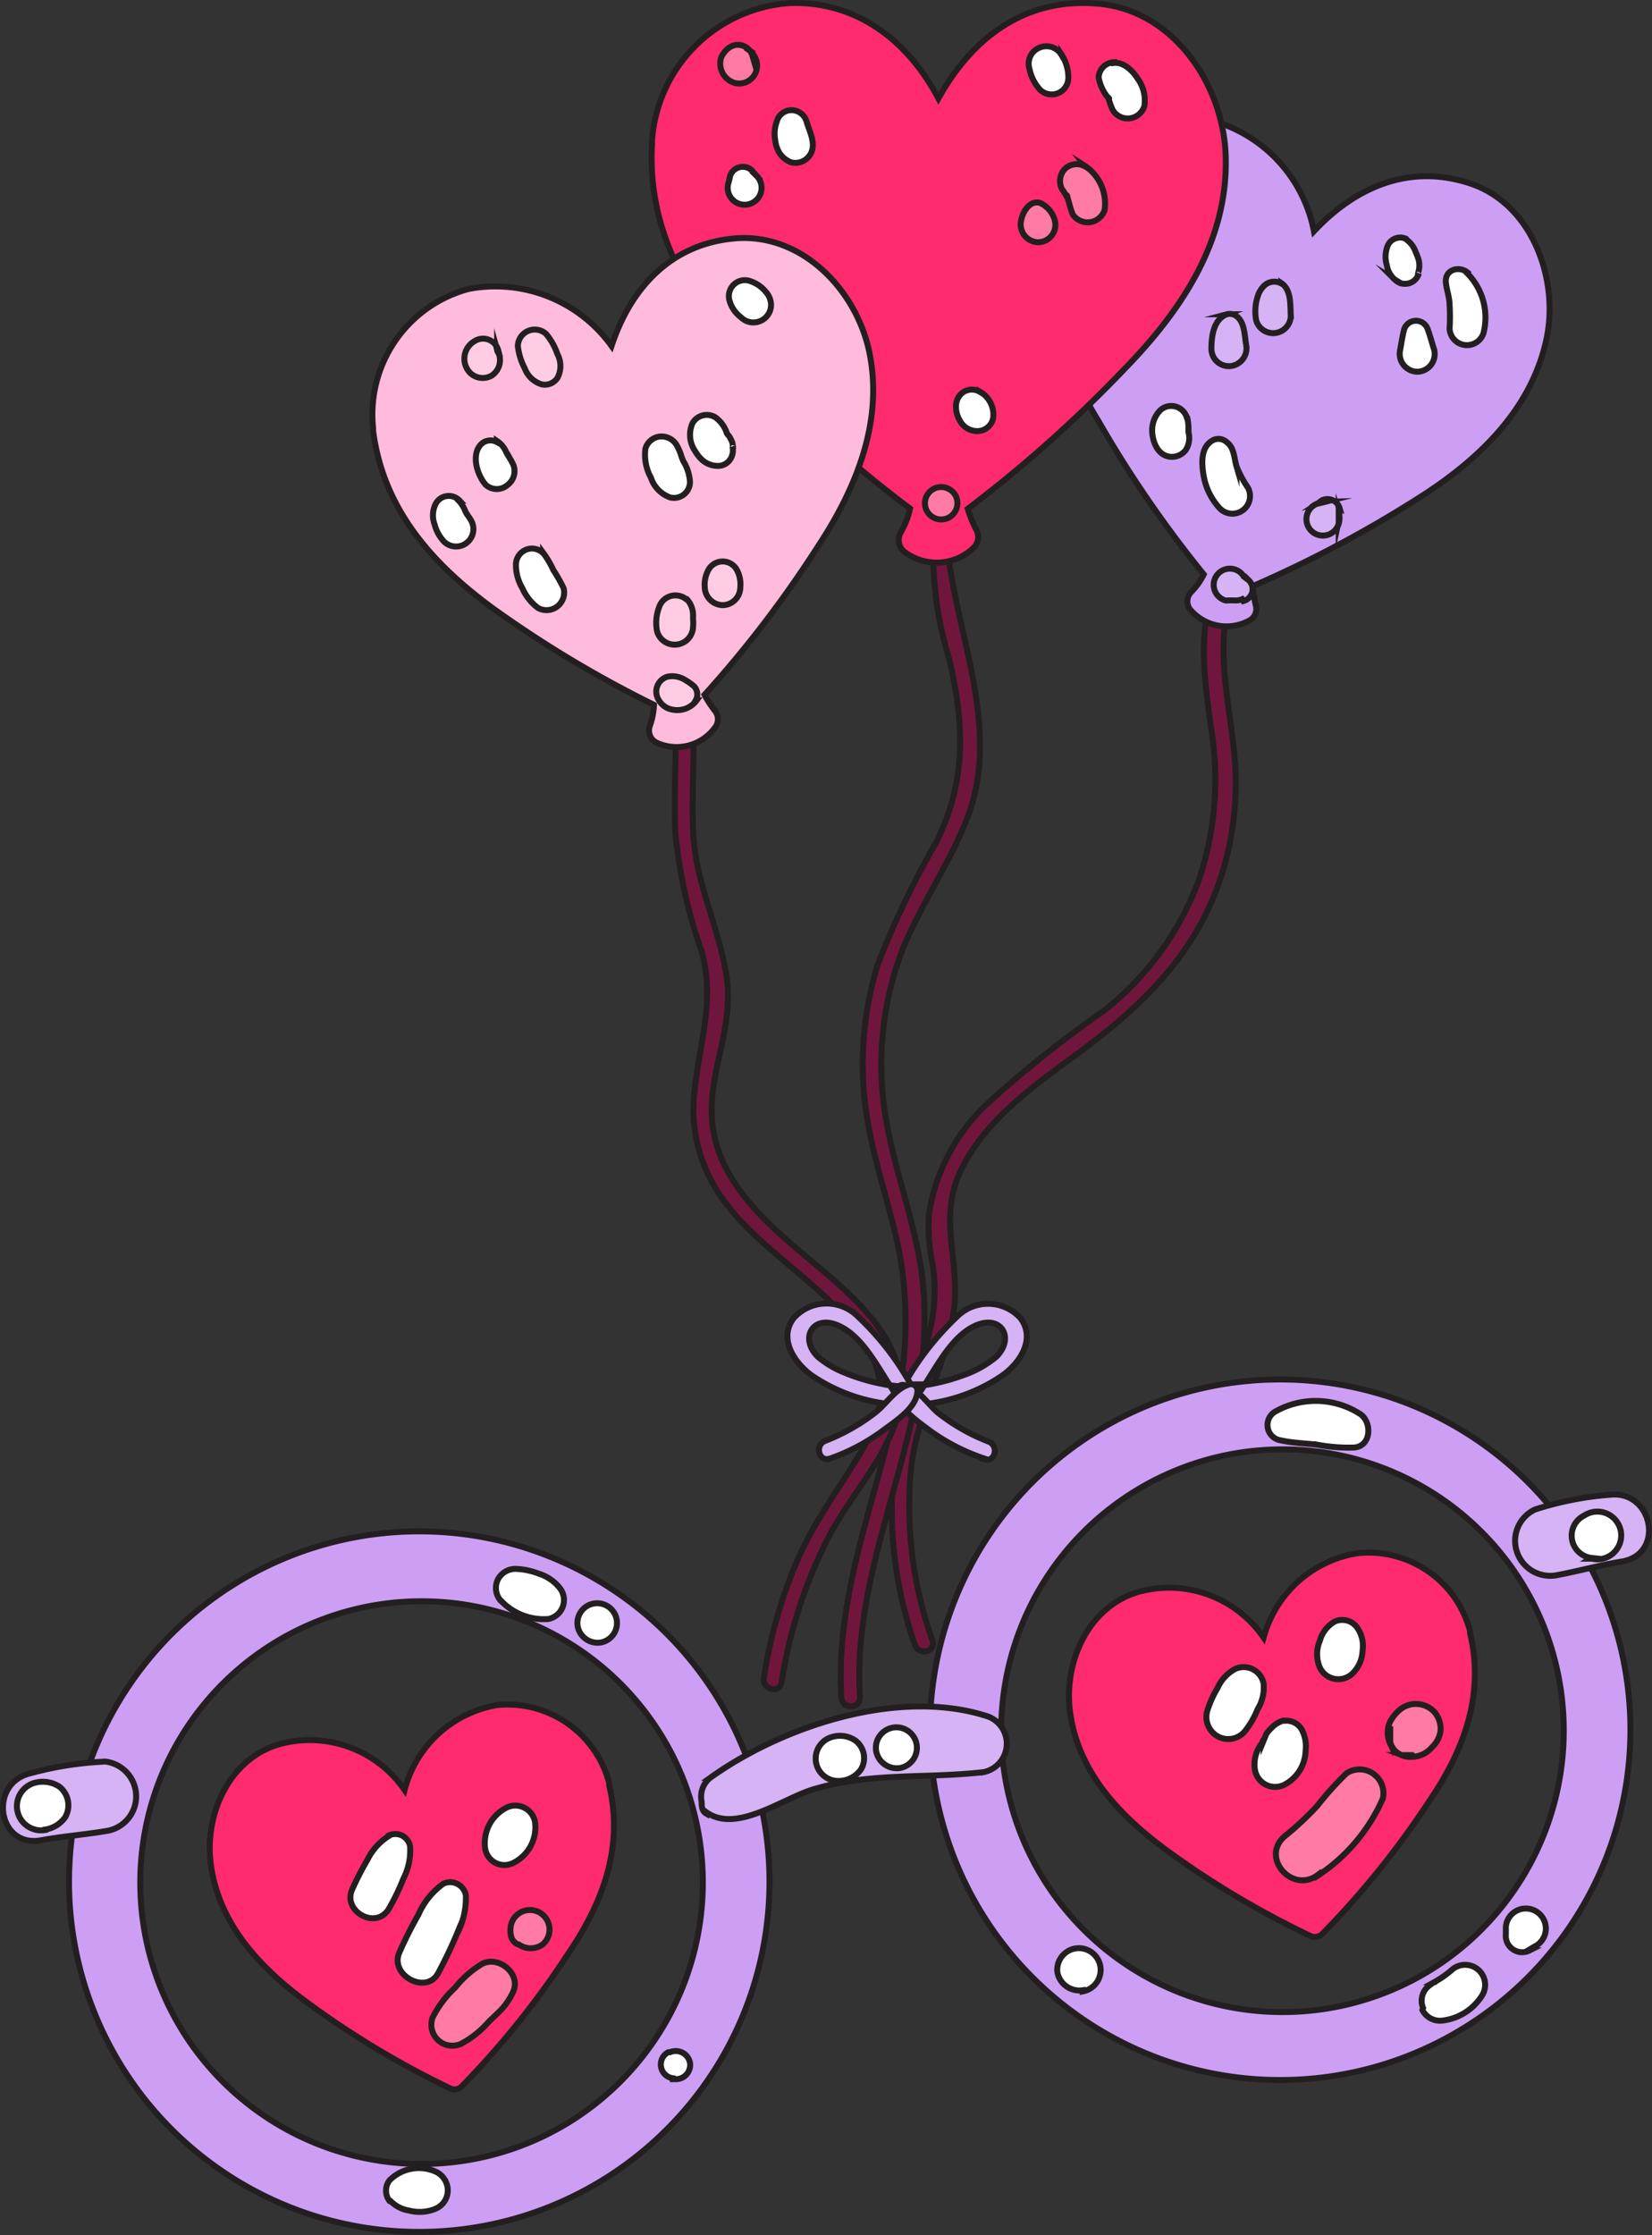
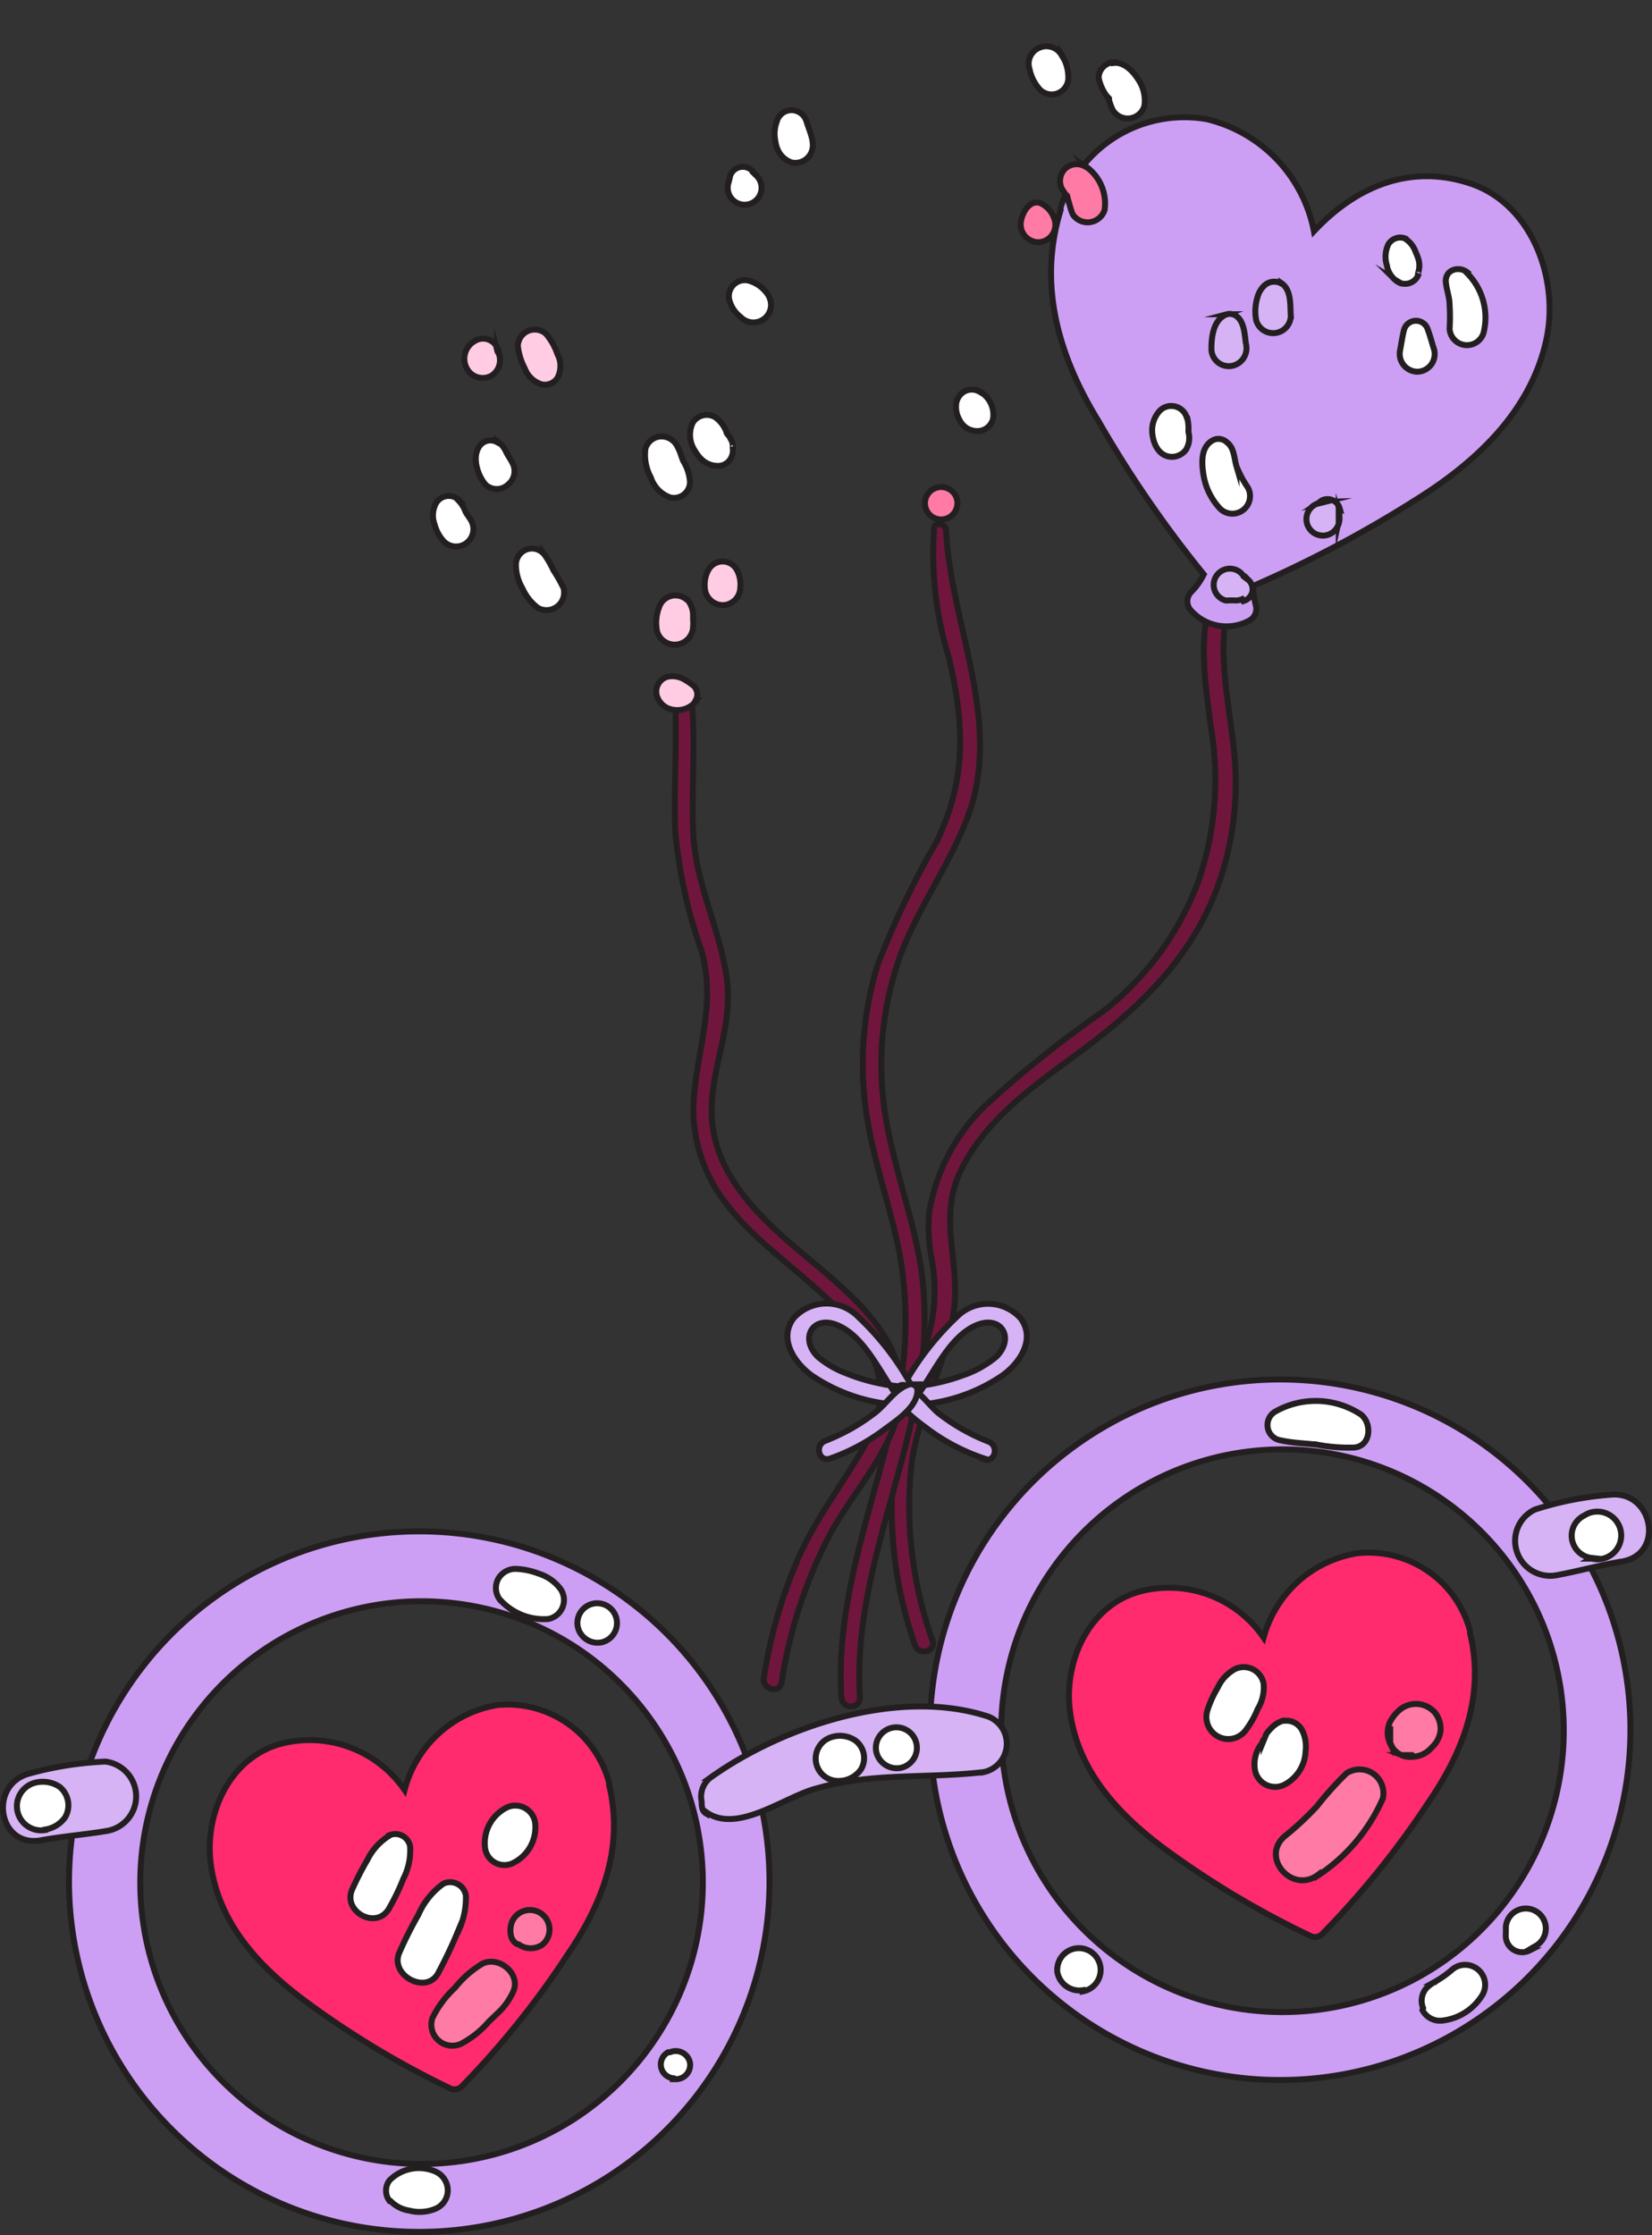
<svg xmlns="http://www.w3.org/2000/svg" viewBox="0 0 69.29 93.74">
  <rect x="0" y="0" width="69.29" height="93.74" fill="#333333" stroke="none" />
  <defs>
    <style>.cls-1{fill:#70163c;}.cls-1,.cls-2,.cls-3,.cls-4,.cls-5,.cls-6,.cls-7,.cls-8{stroke:#231f20;stroke-miterlimit:10;stroke-width:0.25px;}.cls-2{fill:#cd9ff4;}.cls-3{fill:#ff2b6e;}.cls-4{fill:#ffbbdb;}.cls-5{fill:#d6b3f4;}.cls-6{fill:#fff;}.cls-7{fill:#ff7aa4;}.cls-8{fill:#ffcce3;}</style>
  </defs>
  <g id="Layer_2" data-name="Layer 2">
    <g id="balloons_pink_br">
      <path class="cls-1" d="M51.74,24.63c-.81,2.23-.25,4.42,0,6.7a12.84,12.84,0,0,1-.46,5.23c-1.07,3.5-3.49,5.75-6.37,7.84-1.77,1.3-3.63,2.66-4.61,4.69s0,3.84-.3,5.91c-.31,2.27-1.54,4.28-1.79,6.6a16.77,16.77,0,0,0,.9,7.2c.16.47-.56.66-.73.2a17.19,17.19,0,0,1,.31-12.23,7.1,7.1,0,0,0,.4-3.9,7.28,7.28,0,0,1-.12-2,8.08,8.08,0,0,1,2.32-4.47,47.69,47.69,0,0,1,5-4,12.43,12.43,0,0,0,4-5.51,13.19,13.19,0,0,0,.5-6.39c-.26-2-.59-4,.2-6,.16-.42.84-.24.68.19Z" />
      <path class="cls-1" d="M39.68,22.24c.19,3.9,2.31,7.87,1,11.76-.69,2-2,3.79-2.82,5.81a13.53,13.53,0,0,0-.65,7.4c.39,2.08,1.15,4.07,1.45,6.17a15.88,15.88,0,0,1-.2,5.1c-.79,4.27-2.67,8.3-2.39,12.71,0,.5-.74.5-.78,0-.25-4.08,1.29-7.86,2.19-11.78a16.11,16.11,0,0,0,.22-7c-.41-2-1.14-3.94-1.4-6a14.21,14.21,0,0,1,.51-5.94,36.74,36.74,0,0,1,2.48-5.18c1.26-2.61,1.16-4.91.52-7.67a14.91,14.91,0,0,1-.63-5.46c0-.29.48-.2.5.07Z" />
      <path class="cls-1" d="M29,29.26c.19,1.85,0,3.69.07,5.54.07,2.17,1.06,4,1.39,6.07s-.58,3.7-.61,5.61c-.05,2.6,1.87,4.46,3.7,6,2.24,1.9,5.22,4.1,3.93,7.4-.63,1.63-1.89,3-2.7,4.53a20,20,0,0,0-2,6.16c-.09.48-.82.28-.74-.21a20.24,20.24,0,0,1,1.44-5c.76-1.74,1.92-3.18,2.84-4.83,2.53-4.55-3.54-6.93-5.82-10a6.46,6.46,0,0,1-1.42-4c.06-2.33,1-4.26.35-6.63a20.93,20.93,0,0,1-1.11-5.05c-.06-1.85.08-3.69,0-5.54,0-.43.61-.41.65,0Z" />
      <path class="cls-2" d="M44.49,8.8a.37.37,0,0,1,0-.11,0,0,0,0,1,0,0A5.45,5.45,0,0,1,50.62,5a6,6,0,0,1,4.49,4.7c1.72-1.84,4-2.86,6.57-2s3.73,4,3.18,6.54c-.65,3-2.93,5.13-5.46,6.71a49.8,49.8,0,0,1-6.85,3.63,4.29,4.29,0,0,0,.12.8.56.56,0,0,1-.24.63,2,2,0,0,1-2.47-.4.56.56,0,0,1,0-.78,2.85,2.85,0,0,0,.53-.74,48.37,48.37,0,0,1-4.41-6.42C44.44,15,43.5,12,44.49,8.8Z" />
-       <path class="cls-3" d="M27.35,6a.59.59,0,0,1,0-.13v0A6.22,6.22,0,0,1,33.11.13c2.87-.1,5,1.63,6.25,4C40.76,1.6,43-.14,46.11.16s5.2,3.37,5.3,6.38c.11,3.55-1.85,6.47-4.22,8.91a55.1,55.1,0,0,1-6.6,5.89,5,5,0,0,0,.35.86.63.63,0,0,1-.09.76,2.24,2.24,0,0,1-2.85.23.64.64,0,0,1-.22-.86,3.46,3.46,0,0,0,.39-1,54,54,0,0,1-6.64-5.91C29,12.82,27.12,9.79,27.35,6Z" />
-       <path class="cls-4" d="M15.65,18.07a.45.45,0,0,1,0-.11v0a5.45,5.45,0,0,1,4-5.84,6,6,0,0,1,6,2.39c.79-2.39,2.45-4.27,5.16-4.51s5,2,5.62,4.62c.68,3-.52,5.88-2.17,8.37a47.48,47.48,0,0,1-4.71,6.15,4.54,4.54,0,0,0,.45.69.56.56,0,0,1,0,.67,2,2,0,0,1-2.41.67.57.57,0,0,1-.34-.71,3,3,0,0,0,.18-.9,47.45,47.45,0,0,1-6.69-4C18.17,23.69,16.08,21.39,15.65,18.07Z" />
      <path class="cls-5" d="M37.75,58.38a11.89,11.89,0,0,1,2.38-3.15,1.84,1.84,0,0,1,2.67.05c.65.86,0,1.87-.76,2.41a7.15,7.15,0,0,1-4,1.24.38.38,0,0,1,0-.76,8.21,8.21,0,0,0,2.35-.49,4.38,4.38,0,0,0,1.4-.78c.77-.77.23-1.73-.79-1.34-1.25.49-1.91,2.25-2.72,3.23-.25.3-.73-.09-.54-.41Z" />
      <path class="cls-5" d="M37.81,58.79c-.82-1-1.47-2.74-2.73-3.23-1-.39-1.55.57-.78,1.34a4,4,0,0,0,1.15.68,8,8,0,0,0,2.6.59.38.38,0,0,1,0,.76,7.21,7.21,0,0,1-4-1.24c-.74-.54-1.41-1.55-.76-2.41A1.86,1.86,0,0,1,36,55.23a11.65,11.65,0,0,1,2.37,3.15c.19.32-.28.71-.53.41Z" />
      <path class="cls-5" d="M41.28,61.17A8.46,8.46,0,0,1,39,60c-.52-.4-1.38-.95-1.4-1.66a.26.26,0,0,1,.32-.25c.57.12,1,.8,1.42,1.16a8.26,8.26,0,0,0,2.12,1.21c.46.18.27.91-.2.74Z" />
      <path class="cls-5" d="M34.61,60.43a8.32,8.32,0,0,0,2.13-1.21c.45-.36.84-1,1.41-1.16a.27.27,0,0,1,.33.25c0,.71-.89,1.27-1.41,1.66a8.4,8.4,0,0,1-2.25,1.2c-.48.17-.66-.56-.21-.74Z" />
      <path class="cls-6" d="M61.52,11.44a2.64,2.64,0,0,1,.7,2.54.73.73,0,0,1-1.42-.19,7.89,7.89,0,0,0,0-1c0-.34-.14-.66-.16-1,0-.51.58-.63.9-.37Z" />
      <path class="cls-6" d="M59.89,13.83c.1.27.17.55.26.83a.74.74,0,0,1-.71.93.75.75,0,0,1-.71-.93c.05-.28.09-.55.16-.83a.52.52,0,0,1,1,0Z" />
      <path class="cls-6" d="M58.92,10a1.07,1.07,0,0,1,.46.58,2.09,2.09,0,0,1,.13.35,1,1,0,0,1,0,.41s-.09.31,0,.13a.6.6,0,0,1-1,.26l0,0,.28.17a1,1,0,0,1-.62-.77,1.21,1.21,0,0,1,.06-.88.58.58,0,0,1,.79-.21Z" />
      <path class="cls-6" d="M51.46,18.55c.31.23.3.66.4,1a4.58,4.58,0,0,0,.48.9.74.74,0,0,1-1.16.89,2.7,2.7,0,0,1-.7-1.41c-.08-.5-.13-1.17.38-1.46a.51.51,0,0,1,.6.08Z" />
      <path class="cls-6" d="M49.8,17.53a2.18,2.18,0,0,1,.05.43.75.75,0,0,0,0,.15q0-.15,0-.06a.19.19,0,0,0,0,.08.94.94,0,0,1-.12.75.74.74,0,0,1-.57.28c-.54,0-.79-.53-.83-1a1.21,1.21,0,0,1,.32-.94.68.68,0,0,1,1.13.3Z" />
      <path class="cls-6" d="M46.72,2.64c.41-.05.8.34,1,.66A1.58,1.58,0,0,1,48,4.44a.73.73,0,0,1-1.33.17,2.74,2.74,0,0,1-.15-.4s-.06-.14,0-.08S46.39,4,46.4,4a1.86,1.86,0,0,1-.32-.75.67.67,0,0,1,.64-.64Z" />
      <path class="cls-6" d="M44.52,2.28a1.8,1.8,0,0,1,.29,1,.7.7,0,0,1-1.18.49,1.81,1.81,0,0,1-.45-.88A.72.72,0,0,1,43.6,2a.73.73,0,0,1,.92.3Z" />
      <path class="cls-6" d="M33.83,5.1c.11.37.35.83.23,1.21a.73.73,0,0,1-.87.5,1,1,0,0,1-.5-.4,1.24,1.24,0,0,1-.17-.5,1.48,1.48,0,0,1,.06-.81.64.64,0,0,1,.62-.48.66.66,0,0,1,.63.48Z" />
      <path class="cls-6" d="M31.54,7.15c.06.08.13.15.19.22a.71.71,0,1,1-1.18.31,2.46,2.46,0,0,0,.07-.29.56.56,0,0,1,.92-.24Z" />
      <path class="cls-6" d="M41.09,16.42a1.11,1.11,0,0,1,.56,1.15.68.68,0,0,1-.67.51.82.82,0,0,1-.73-.46A1.09,1.09,0,0,1,40.1,17a.7.7,0,0,1,.33-.57.65.65,0,0,1,.66,0Z" />
      <path class="cls-6" d="M30,17.5a1.32,1.32,0,0,1,.47.62c0,.07.1.14.14.22a1.63,1.63,0,0,1,.11.23s.06.38,0,.15a.68.68,0,0,1-.11.57.61.61,0,0,1-.51.25,1,1,0,0,1-.65-.25,1.57,1.57,0,0,1-.3-.38,1.2,1.2,0,0,1-.1-1.17A.69.69,0,0,1,30,17.5Z" />
      <path class="cls-6" d="M28.37,18.65a2.26,2.26,0,0,1,.19.42,2.35,2.35,0,0,0,.1.27,1.86,1.86,0,0,1,.28.88.67.67,0,0,1-.84.64,1.32,1.32,0,0,1-.8-.83,2,2,0,0,1-.23-1.21.71.71,0,0,1,.59-.51.74.74,0,0,1,.71.34Z" />
      <path class="cls-6" d="M22.78,23.18a4.11,4.11,0,0,1,.43.73,6.4,6.4,0,0,1,.43.76.74.74,0,0,1-1.07.83,2.07,2.07,0,0,1-.66-.83,1.93,1.93,0,0,1-.27-1,.68.68,0,0,1,.41-.61.66.66,0,0,1,.73.14Z" />
      <path class="cls-6" d="M19.24,21a1.31,1.31,0,0,1,.28.45c.07.14.17.25.24.38a.73.73,0,0,1-.19.94.72.72,0,0,1-.95-.06,1.66,1.66,0,0,1-.39-.71,1.08,1.08,0,0,1,.05-.88.62.62,0,0,1,1-.12Z" />
      <path class="cls-6" d="M20.84,18.49a1.07,1.07,0,0,1,.4.49c.08.15.18.29.25.43a.72.72,0,0,1-.19.92.69.69,0,0,1-.93,0c-.36-.41-.62-1.26-.19-1.7a.56.56,0,0,1,.66-.09Z" />
      <path class="cls-6" d="M31.4,11.77a1.42,1.42,0,0,1,.73.48.84.84,0,0,1,.21.53.74.74,0,0,1-1.27.52,1.32,1.32,0,0,1-.48-.72.67.67,0,0,1,.81-.81Z" />
      <path class="cls-7" d="M45.48,6.94a1.9,1.9,0,0,1,.85,1.87A.75.75,0,0,1,45,9c-.1-.22-.14-.45-.22-.68s0-.1,0,0l-.07-.13a2.13,2.13,0,0,0-.16-.25.73.73,0,0,1,.11-.85.71.71,0,0,1,.85-.11Z" />
      <path class="cls-7" d="M43.62,8.51a1.11,1.11,0,0,1,.62.73.73.73,0,0,1-.7.92.75.75,0,0,1-.71-.92c.07-.36.36-.85.79-.73Z" />
      <path class="cls-7" d="M40.11,21.35a.68.68,0,1,1-1.22-.59.68.68,0,0,1,.93-.24.67.67,0,0,1,.29.83Z" />
-       <path class="cls-7" d="M31.56,2.29s0,0,0-.09L31.27,2a1,1,0,0,1,.39.39.75.75,0,0,1-.84,1.09.85.85,0,0,1-.61-.82.69.69,0,0,1,.1-.37l.11-.15-.06.08a.82.82,0,0,1,.43-.32.64.64,0,0,1,.77.44Z" />
      <path class="cls-5" d="M53.74,11.87c.43.29.37.91.4,1.38a.74.74,0,0,1-1.45.19,2,2,0,0,1,.06-1,1,1,0,0,1,.31-.49.61.61,0,0,1,.68-.06Z" />
      <path class="cls-5" d="M51.9,13.29c.3.25.31.81.36,1.14a.75.75,0,0,1-.62.92.73.73,0,0,1-.83-.72c0-.53.09-1.24.65-1.45a.47.47,0,0,1,.44.11Z" />
      <path class="cls-5" d="M56.15,21.3a1.29,1.29,0,0,1,0,.55v-.34a.77.77,0,0,1,0,.45.69.69,0,1,1-1-.79.89.89,0,0,1,.42-.12l-.32.08c.09-.06,0,0,0,0l.17-.13a.53.53,0,0,1,.77.32Z" />
      <path class="cls-5" d="M52.1,25.13a.7.7,0,0,1-.35.05l-.22,0c.1,0,.09,0,0,0a.35.35,0,0,1-.14,0,.68.68,0,1,1,.78-1c0,.06,0,.06,0,0s0,0,0,0l.21.16a.53.53,0,0,1,.14.51.54.54,0,0,1-.37.36Z" />
      <path class="cls-8" d="M22.9,14a2.64,2.64,0,0,1,.48.85,1.06,1.06,0,0,1,0,1,.63.63,0,0,1-.66.27,1.1,1.1,0,0,1-.71-.67,2.63,2.63,0,0,1-.29-.94A.71.71,0,0,1,22.9,14Z" />
      <path class="cls-8" d="M20.85,14.67c-.1-.36.09.32,0,0,0,.09.09.16.1.26a.77.77,0,0,1-.34.83.76.76,0,0,1-.89-.12.85.85,0,0,1,.18-1.33.66.66,0,0,1,1,.39Z" />
      <path class="cls-8" d="M28.81,25.13a1,1,0,0,1,.26.7V26c0,.09,0,.09,0,0a1.24,1.24,0,0,1,0,.27.77.77,0,0,1-1.51.21,1.82,1.82,0,0,1,.08-1,.72.72,0,0,1,1.14-.35Z" />
      <path class="cls-8" d="M29.22,29.37a1,1,0,0,1-.75.41A1.06,1.06,0,0,1,28,29.7a.86.86,0,0,1-.45-.52.65.65,0,0,1,.45-.8,1,1,0,0,1,.74.14,2.45,2.45,0,0,1,.37.26.5.5,0,0,1,.07.59Z" />
      <path class="cls-8" d="M30.9,23.89a1.27,1.27,0,0,1,.15.74.75.75,0,0,1-.74.75.77.77,0,0,1-.75-.75,1.28,1.28,0,0,1,.16-.74.68.68,0,0,1,1.18,0Z" />
      <path class="cls-2" d="M31.24,73.5a14.69,14.69,0,1,0-5.57,17.68A14.69,14.69,0,0,0,31.24,73.5ZM24.13,88.84a11.8,11.8,0,1,1,4.5-14.29A11.82,11.82,0,0,1,24.13,88.84Z" />
      <path class="cls-3" d="M25.55,74.87l0-.09a0,0,0,0,0,0,0,4.41,4.41,0,0,0-4.7-3.27,4.85,4.85,0,0,0-3.88,3.56,4.83,4.83,0,0,0-5.21-1.93c-2.17.6-3.22,3-2.91,5.11.36,2.49,2.08,4.29,4,5.71a37.59,37.59,0,0,0,6.06,3.64.44.44,0,0,0,.44-.08A36.53,36.53,0,0,0,23.79,82C25.26,79.85,26.18,77.5,25.55,74.87Z" />
      <path class="cls-7" d="M19.33,85.72a4,4,0,0,0,1.17-.93l.49-.47a2.83,2.83,0,0,0,.53-.78c.35-.75-.59-1.53-1.29-1.18a4.19,4.19,0,0,0-1.14,1,4.36,4.36,0,0,0-.95,1.27.88.88,0,0,0,1.19,1.09Z" />
      <path class="cls-7" d="M21.76,81.55a.86.86,0,0,0,1,0,.82.82,0,1,0-1.3-.91,1,1,0,0,0,0,.64c-.06-.19-.05-.18,0,0a.59.59,0,0,0,.22.25Z" />
      <path class="cls-2" d="M67.35,67.13a14.69,14.69,0,1,0-5.57,17.68A14.69,14.69,0,0,0,67.35,67.13ZM60.24,82.47a11.8,11.8,0,1,1,4.5-14.29A11.82,11.82,0,0,1,60.24,82.47Z" />
      <path class="cls-3" d="M61.66,68.5l0-.09v0a4.41,4.41,0,0,0-4.71-3.27A4.87,4.87,0,0,0,53,68.68a4.81,4.81,0,0,0-5.2-1.93c-2.17.6-3.22,3-2.91,5.11.36,2.49,2.08,4.29,4,5.71A37.59,37.59,0,0,0,55,81.21a.44.44,0,0,0,.44-.08,36.53,36.53,0,0,0,4.44-5.49C61.37,73.48,62.29,71.13,61.66,68.5Z" />
      <path class="cls-7" d="M55.28,78.66A7.45,7.45,0,0,0,58,75.43a1,1,0,0,0-1.52-1.06,13.56,13.56,0,0,0-1.24,1.38A12.7,12.7,0,0,1,53.9,77c-1.06.88.29,2.45,1.38,1.63Z" />
      <path class="cls-7" d="M59.23,73.61h.07l-.49,0a1.12,1.12,0,0,0,1.25-.33,1.13,1.13,0,0,0,.36-.69,1.09,1.09,0,0,0-.24-.77,1.06,1.06,0,0,0-1.46-.12,1.77,1.77,0,0,0-.41.5,1.08,1.08,0,0,0,0,.93l0-.73,0,.08a1,1,0,0,0,.15.89.9.9,0,0,0,.84.3Z" />
      <path class="cls-5" d="M29.62,76c1.31.94,3.32-.67,4.65-1,2.34-.67,4.62-.4,7-.68A1.22,1.22,0,0,0,41.47,72c-3.71-1.24-8.62.37-11.68,2.56a1,1,0,0,0-.36,1c0,.17,0,.39.19.5Z" />
      <path class="cls-5" d="M1.73,77.18c.93-.17,1.88-.24,2.8-.4a1.47,1.47,0,0,0-.11-2.9,14.24,14.24,0,0,0-3.18.5c-1.75.45-1.33,3.14.49,2.8Z" />
      <path class="cls-5" d="M67.53,62.69a13.52,13.52,0,0,0-3.15.62,1.45,1.45,0,0,0-.76,1.76,1.47,1.47,0,0,0,1.64,1c.93-.17,1.84-.43,2.77-.58,1.82-.31,1.3-3-.5-2.8Z" />
      <path class="cls-6" d="M16.31,77a2.48,2.48,0,0,0-.9,1,12.66,12.66,0,0,0-.65,1.27c-.37.9,1,1.67,1.54.8a9.45,9.45,0,0,0,.62-1.28,2.59,2.59,0,0,0,.28-1.36.63.63,0,0,0-.89-.45Z" />
      <path class="cls-6" d="M18.6,79a3.11,3.11,0,0,0-1.05,1.3,16.88,16.88,0,0,0-.8,1.59c-.42.95,1.13,1.79,1.63.86.28-.53.54-1.06.77-1.61a3.24,3.24,0,0,0,.39-1.65A.67.67,0,0,0,18.6,79Z" />
      <path class="cls-6" d="M21.27,75.8a1.67,1.67,0,0,0-.92,1.74.82.82,0,0,0,1.16.6,1.67,1.67,0,0,0,.93-1.73.84.84,0,0,0-1.17-.61Z" />
      <path class="cls-6" d="M1.9,76.73a1.26,1.26,0,0,0,.83-.51,1,1,0,0,0-.23-1.28,1.27,1.27,0,0,0-.95-.19,1,1,0,0,0,.35,2Z" />
      <path class="cls-6" d="M21,67.12a2.47,2.47,0,0,0,2,.78.81.81,0,0,0,.47-1.31,1.81,1.81,0,0,0-.87-.59,3,3,0,0,0-.93-.2.83.83,0,0,0-.78.43.81.81,0,0,0,.1.89Z" />
      <path class="cls-6" d="M25.23,68.88a.83.83,0,1,0-1-.67.85.85,0,0,0,1,.67Z" />
      <path class="cls-6" d="M16.38,92.31a1.37,1.37,0,0,0,.78.4,1.72,1.72,0,0,0,1.14-.09.84.84,0,0,0,.48-.8.87.87,0,0,0-.55-.76,1.74,1.74,0,0,0-1.89.38.71.71,0,0,0,0,.87Z" />
      <path class="cls-6" d="M35,74.68a1.15,1.15,0,0,0,1.11-.47A.92.92,0,0,0,35.88,73a1.15,1.15,0,0,0-1.2-.06A.94.94,0,0,0,35,74.68Z" />
      <path class="cls-6" d="M37.75,74.15a.86.86,0,1,0-1-.7.88.88,0,0,0,1,.7Z" />
      <path class="cls-6" d="M53.73,60.41c.5.11,1,.12,1.52.18a7.22,7.22,0,0,0,1.54.12c.71-.05.77-1,.3-1.38a3.44,3.44,0,0,0-3.58-.14.65.65,0,0,0,.22,1.22Z" />
      <path class="cls-6" d="M51.8,70a1.7,1.7,0,0,0-.73.79,4.49,4.49,0,0,0-.42.92.93.93,0,0,0,.44,1.12.91.91,0,0,0,1.17-.28,3.74,3.74,0,0,0,.49-.87A1.73,1.73,0,0,0,53,70.61.85.85,0,0,0,51.8,70Z" />
      <path class="cls-6" d="M53.84,72.16a1.07,1.07,0,0,0-.5.3,1.71,1.71,0,0,0-.22.25L53,73c0-.1-.06.09-.07.11a1.42,1.42,0,0,0-.29,1.14.86.86,0,0,0,1.19.62,1.65,1.65,0,0,0,.93-1.43,1.53,1.53,0,0,0-.12-.82.74.74,0,0,0-.76-.45Z" />
-       <path class="cls-6" d="M56,68a1.33,1.33,0,0,0-.64.81,1.43,1.43,0,0,0,0,1.13.86.86,0,0,0,1.32.29,1.4,1.4,0,0,0,.47-1,1.33,1.33,0,0,0-.25-1A.77.77,0,0,0,56,68Z" />
      <path class="cls-6" d="M59.66,84.3l0,0a.83.83,0,0,0,.86.44,2.27,2.27,0,0,0,1.61-1,.84.84,0,0,0-1.24-1.12,4.31,4.31,0,0,1-.73.51c.07,0,0,0,0,0a1.49,1.49,0,0,0-.32.24.8.8,0,0,0-.15.85Z" />
      <path class="cls-6" d="M64.09,81.8l.27-.16a.84.84,0,1,0-1.2-.83l0,.3a.69.69,0,0,0,1,.69Z" />
      <path class="cls-6" d="M66.71,65.37h.06a1,1,0,1,0-.32-1.81l0,0a.94.94,0,0,0,.31,1.78Z" />
      <path class="cls-6" d="M45.41,83.52a.91.91,0,0,0-.32-1.8.91.91,0,0,0-.74,1,.94.94,0,0,0,1.06.75Z" />
      <path class="cls-6" d="M28.22,87.2h.08a.6.6,0,0,0,.64-.69.61.61,0,0,0-.84-.44l-.07,0a.58.58,0,0,0,.19,1.09Z" />
    </g>
  </g>
</svg>